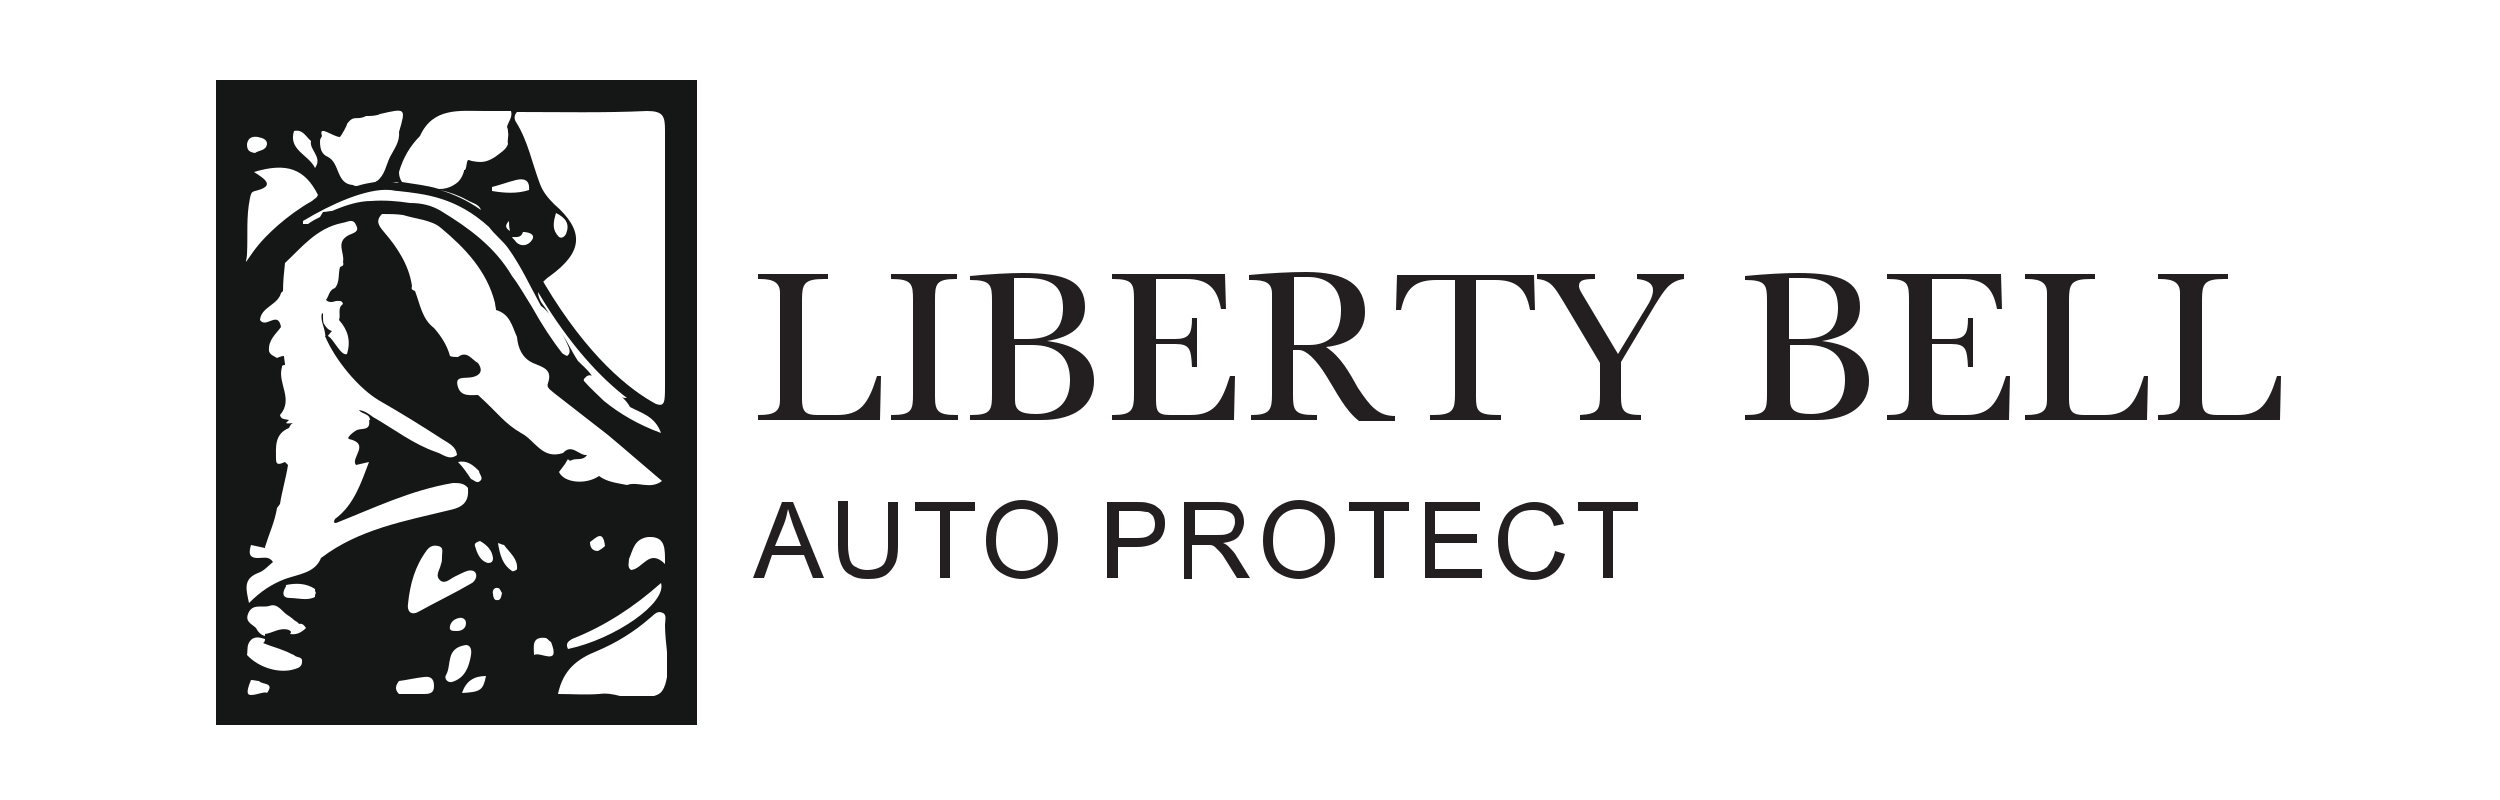
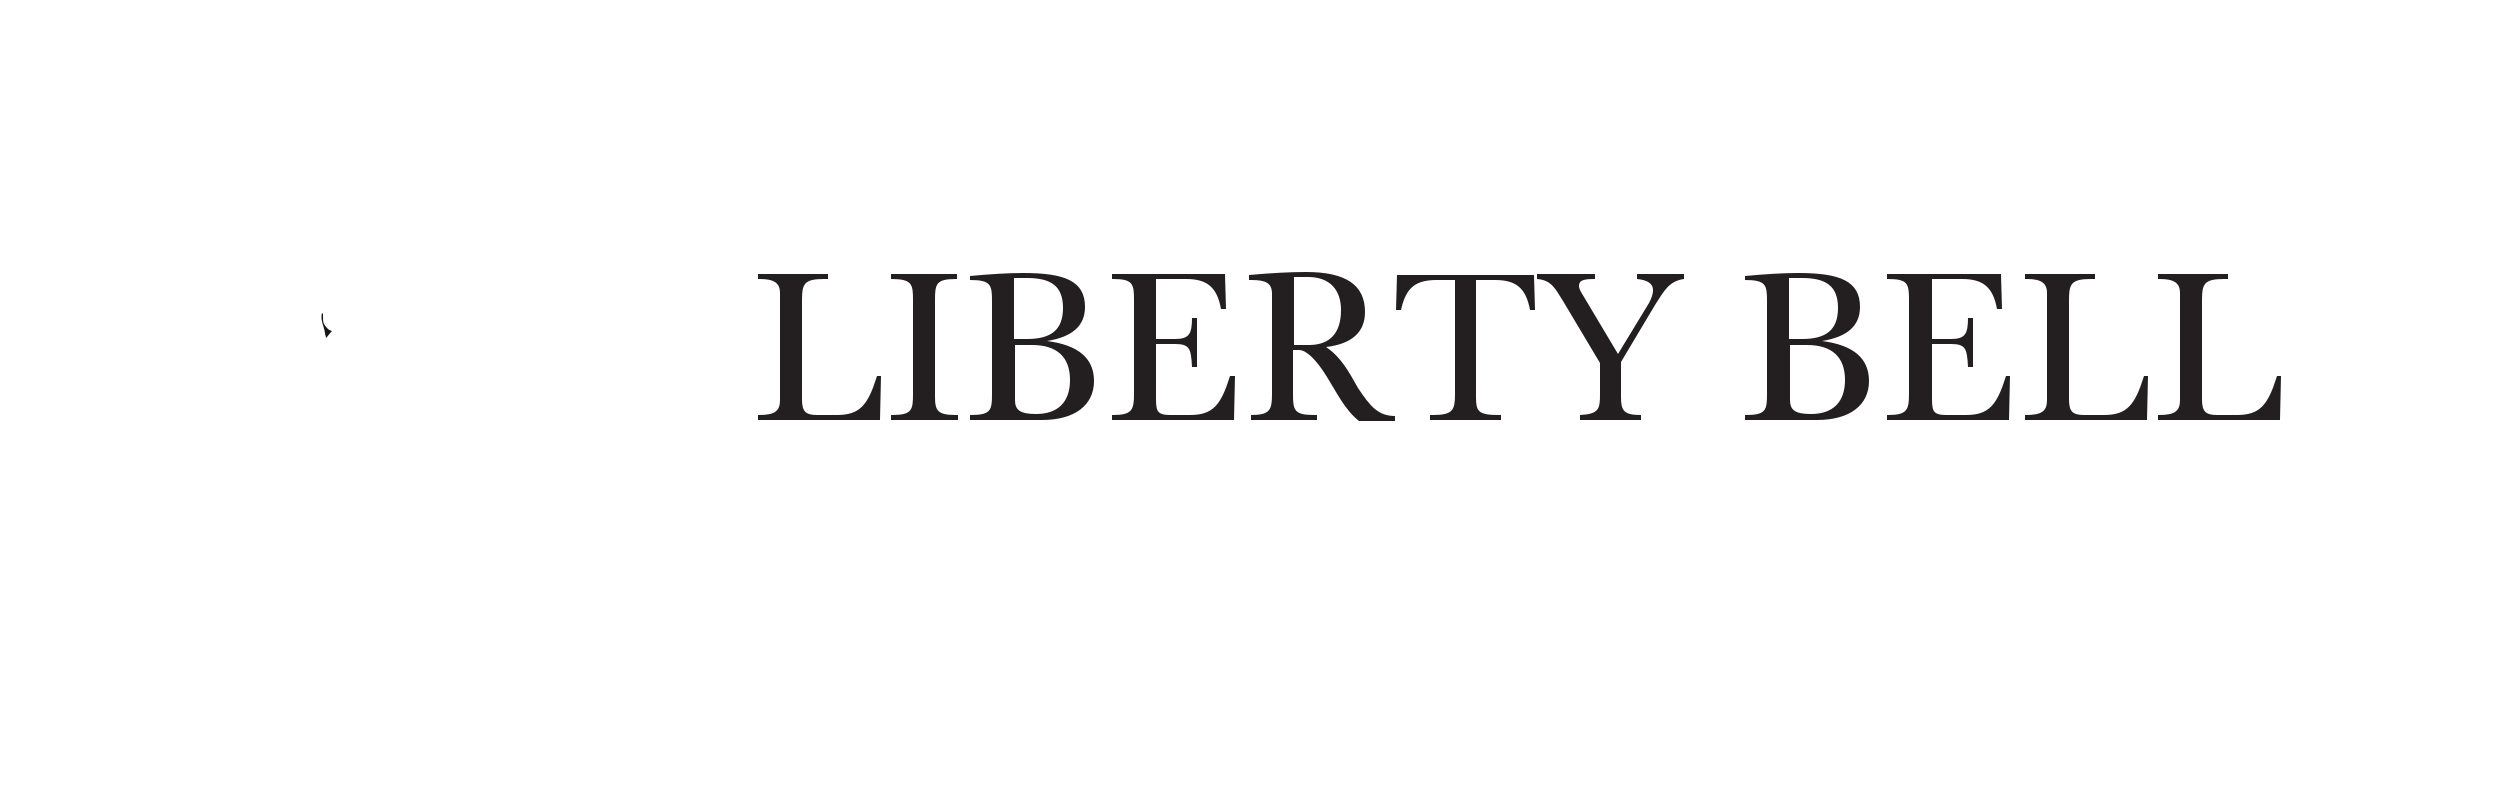
<svg xmlns="http://www.w3.org/2000/svg" id="Layer_1" x="0px" y="0px" viewBox="0 0 250 80" style="enable-background:new 0 0 250 80;" xml:space="preserve">
  <style type="text/css"> .st0{fill-rule:evenodd;clip-rule:evenodd;fill:#231F20;} .st1{fill:#151716;} </style>
  <g>
    <path class="st0" d="M75.8,27.4v0.5h0.2c1.4,0,2,0.4,2,1.4c0,0.1,0,0.3,0,0.7v9.4c0,0.3,0,0.5,0,0.6c0,1.1-0.5,1.5-2.1,1.5h-0.1V42 H88l0.1-4.4h-0.4c-0.9,2.9-1.7,3.9-4,3.9h-2c-1.2,0-1.5-0.4-1.5-1.6V30c0-1.6,0.2-2.1,2.2-2.1h0.4v-0.5H75.8L75.8,27.4z M89.1,27.4 v0.5c2.1,0,2.2,0.5,2.2,2.1v9.4c0,1.6-0.1,2.1-2.1,2.1h-0.1V42h6.7v-0.5h-0.2c-1.8,0-2.1-0.4-2.1-1.8V30c0-1.6,0.1-2.1,2.1-2.1h0.1 v-0.5H89.1L89.1,27.4z M101.4,27.8h1.3c2.4,0,3.6,0.8,3.6,3c0,2.2-1.2,3.1-3.6,3.1h-1.3V27.8L101.4,27.8z M101.4,34.5h1.8 c2.5,0,3.8,1.2,3.8,3.5c0,2.2-1.2,3.4-3.4,3.4c-1.6,0-2.1-0.4-2.1-1.4V34.5L101.4,34.5z M104.7,34.1c2.5-0.4,3.8-1.5,3.8-3.4 c0-2.6-2-3.4-6.2-3.4c-1.4,0-3.2,0.1-5.3,0.3V28c2.1,0,2.2,0.5,2.2,2.1v9.3c0,1.6-0.1,2.1-2.1,2.1H97V42h7.2c3.3,0,5.2-1.5,5.2-3.9 C109.4,35.8,107.8,34.5,104.7,34.1L104.7,34.1z M111.2,27.4v0.5h0.1c2,0,2.1,0.5,2.1,2.1v9.4c0,1.6-0.2,2.1-2.1,2.1h-0.1V42h12.2 l0.1-4.4H123c-0.9,2.9-1.7,3.9-4,3.9h-2c-1.4,0-1.4-0.5-1.4-1.9v-5.2h1.9c1.5,0,1.6,0.5,1.7,2.3h0.5v-4.9h-0.5 c0,1.6-0.3,2.1-1.7,2.1h-1.9v-6h3c2.1,0,3.1,0.8,3.5,3h0.5l-0.1-3.5H111.2L111.2,27.4z M129.4,27.7h1.4c2.2,0,3.3,1.3,3.3,3.3 c0,2.3-1.1,3.5-3.2,3.5h-1.5V27.7L129.4,27.7z M132.6,34.7c2.6-0.3,3.9-1.5,3.9-3.5c0-2.7-1.9-4-5.9-4c-1.6,0-3.5,0.1-5.7,0.3v0.5 h0.2c1.5,0,2.1,0.3,2.1,1.4v10c0,1.6-0.2,2.1-2.1,2.1V42h6.6v-0.5h-0.3c-2,0-2.1-0.5-2.1-2.1V35h0.6c0.7,0,1.7,0.9,2.8,2.7 c1,1.6,1.8,3.3,3.2,4.4h3.6v-0.5c-1.7,0-2.5-1-3.7-2.8C134.9,37.2,134.1,35.7,132.6,34.7L132.6,34.7z M143.7,28 c-2.1,0-3.1,0.7-3.6,3h-0.5l0.1-3.5h13.7l0.1,3.5H153c-0.4-2.2-1.4-3-3.5-3h-1.9v11.7c0,1.4,0.2,1.8,2.2,1.8h0.3V42h-7.1v-0.5h0.3 c2,0,2.2-0.5,2.2-2.1V28H143.7L143.7,28z M153.7,27.4v0.5c1.4,0.1,1.8,0.9,2.6,2.2l3.7,6.2v3.1c0,1.5-0.1,2-2,2.1V42h6.1v-0.5 c-1.7,0-2-0.4-2-1.8v-3.5l3.4-5.7c0.9-1.4,1.4-2.4,2.9-2.6v-0.5h-4.7v0.5c1.1,0.1,1.6,0.5,1.6,1.1c0,0.5-0.2,0.9-0.4,1.3l-3.1,5.1 l-3.4-5.7c-0.3-0.5-0.5-0.8-0.5-1.1c0-0.6,0.5-0.7,1.6-0.7v-0.5H153.7L153.7,27.4z M178.9,27.8h1.3c2.4,0,3.6,0.8,3.6,3 c0,2.2-1.2,3.1-3.6,3.1h-1.3V27.8L178.9,27.8z M178.9,34.5h1.8c2.5,0,3.8,1.2,3.8,3.5c0,2.2-1.2,3.4-3.4,3.4 c-1.6,0-2.1-0.4-2.1-1.4V34.5L178.9,34.5z M182.2,34.1c2.5-0.4,3.8-1.5,3.8-3.4c0-2.6-2-3.4-6.2-3.4c-1.4,0-3.2,0.1-5.3,0.3V28 c2.1,0,2.2,0.5,2.2,2.1v9.3c0,1.6-0.1,2.1-2.1,2.1h-0.1V42h7.2c3.3,0,5.2-1.5,5.2-3.9C186.9,35.8,185.3,34.5,182.2,34.1L182.2,34.1 z M188.7,27.4v0.5h0.1c2,0,2.1,0.5,2.1,2.1v9.4c0,1.6-0.2,2.1-2.1,2.1h-0.1V42h12.2l0.1-4.4h-0.4c-0.9,2.9-1.7,3.9-4,3.9h-2 c-1.4,0-1.4-0.5-1.4-1.9v-5.2h1.9c1.5,0,1.6,0.5,1.7,2.3h0.5v-4.9h-0.5c0,1.6-0.3,2.1-1.7,2.1h-1.9v-6h3c2.1,0,3.1,0.8,3.5,3h0.5 l-0.1-3.5H188.7L188.7,27.4z M202.5,27.4v0.5h0.2c1.4,0,2,0.4,2,1.4c0,0.1,0,0.3,0,0.7v9.4c0,0.3,0,0.5,0,0.6 c0,1.1-0.5,1.5-2.1,1.5h-0.1V42h12.2l0.1-4.4h-0.4c-0.9,2.9-1.7,3.9-4,3.9h-2c-1.2,0-1.5-0.4-1.5-1.6V30c0-1.6,0.2-2.1,2.2-2.1h0.4 v-0.5H202.5L202.5,27.4z M215.8,27.4v0.5h0.2c1.4,0,2,0.4,2,1.4c0,0.1,0,0.3,0,0.7v9.4c0,0.3,0,0.5,0,0.6c0,1.1-0.5,1.5-2.1,1.5 h-0.1V42H228l0.1-4.4h-0.4c-0.9,2.9-1.7,3.9-4,3.9h-2c-1.2,0-1.5-0.4-1.5-1.6V30c0-1.6,0.2-2.1,2.2-2.1h0.4v-0.5H215.8z" />
-     <path class="st0" d="M75.3,57.8l2.9-7.6h1.1l3.1,7.6h-1.1l-0.9-2.3h-3.2l-0.8,2.3H75.3L75.3,57.8z M77.5,54.6h2.6l-0.8-2.1 c-0.2-0.6-0.4-1.2-0.5-1.6c-0.1,0.5-0.2,1-0.4,1.5L77.5,54.6L77.5,54.6z M88.8,50.2h1v4.4c0,0.8-0.1,1.4-0.3,1.8 c-0.2,0.4-0.5,0.8-0.9,1.1c-0.5,0.3-1,0.4-1.8,0.4c-0.7,0-1.3-0.1-1.7-0.4c-0.5-0.2-0.8-0.6-1-1.1c-0.2-0.5-0.3-1.1-0.3-1.9v-4.4h1 v4.4c0,0.7,0.1,1.1,0.2,1.5c0.1,0.3,0.3,0.6,0.6,0.7c0.3,0.2,0.7,0.3,1.1,0.3c0.7,0,1.3-0.2,1.6-0.5c0.3-0.3,0.5-1,0.5-1.9V50.2 L88.8,50.2z M94,57.8v-6.7h-2.5v-0.9h6v0.9H95v6.7H94L94,57.8z M98.6,54.1c0-1.3,0.3-2.2,1-3c0.7-0.7,1.6-1.1,2.6-1.1 c0.7,0,1.3,0.2,1.9,0.5c0.6,0.3,1,0.8,1.3,1.4c0.3,0.6,0.4,1.3,0.4,2c0,0.8-0.2,1.5-0.5,2.1c-0.3,0.6-0.8,1.1-1.3,1.4 c-0.6,0.3-1.2,0.5-1.8,0.5c-0.7,0-1.4-0.2-1.9-0.5c-0.6-0.3-1-0.8-1.3-1.4C98.7,55.4,98.6,54.7,98.6,54.1L98.6,54.1z M99.6,54.1 c0,0.9,0.2,1.6,0.7,2.2c0.5,0.5,1.1,0.8,1.9,0.8c0.8,0,1.4-0.3,1.9-0.8c0.5-0.5,0.7-1.3,0.7-2.3c0-0.6-0.1-1.2-0.3-1.6 c-0.2-0.5-0.5-0.8-0.9-1.1c-0.4-0.3-0.9-0.4-1.4-0.4c-0.7,0-1.3,0.2-1.8,0.7C99.9,52.1,99.6,52.9,99.6,54.1L99.6,54.1z M110.7,57.8 v-7.6h2.9c0.5,0,0.9,0,1.2,0.1c0.4,0.1,0.7,0.2,0.9,0.4c0.3,0.2,0.5,0.4,0.6,0.7c0.2,0.3,0.2,0.7,0.2,1c0,0.6-0.2,1.2-0.6,1.6 c-0.4,0.4-1.2,0.7-2.2,0.7h-1.9v3.1H110.7L110.7,57.8z M111.7,53.8h2c0.7,0,1.1-0.1,1.4-0.4c0.3-0.2,0.4-0.6,0.4-1 c0-0.3-0.1-0.6-0.2-0.8c-0.2-0.2-0.4-0.4-0.6-0.4c-0.2,0-0.5-0.1-0.9-0.1h-1.9V53.8L111.7,53.8z M118.4,57.8v-7.6h3.4 c0.7,0,1.2,0.1,1.5,0.2c0.4,0.1,0.6,0.4,0.8,0.7c0.2,0.3,0.3,0.7,0.3,1.1c0,0.5-0.2,1-0.5,1.4c-0.3,0.4-0.9,0.6-1.6,0.7 c0.3,0.1,0.5,0.3,0.6,0.4c0.3,0.3,0.6,0.6,0.8,1l1.3,2.1h-1.3l-1-1.6c-0.3-0.5-0.5-0.8-0.7-1c-0.2-0.2-0.4-0.4-0.5-0.5 c-0.1-0.1-0.3-0.2-0.5-0.2c-0.1,0-0.3,0-0.6,0h-1.2v3.4H118.4L118.4,57.8z M119.4,53.5h2.2c0.5,0,0.8,0,1.1-0.1 c0.3-0.1,0.5-0.2,0.6-0.5c0.1-0.2,0.2-0.4,0.2-0.7c0-0.4-0.1-0.7-0.4-0.9c-0.3-0.2-0.7-0.3-1.2-0.3h-2.4V53.5L119.4,53.5z M126.3,54.1c0-1.3,0.3-2.2,1-3c0.7-0.7,1.6-1.1,2.6-1.1c0.7,0,1.3,0.2,1.9,0.5c0.6,0.3,1,0.8,1.3,1.4c0.3,0.6,0.4,1.3,0.4,2 c0,0.8-0.2,1.5-0.5,2.1c-0.3,0.6-0.8,1.1-1.3,1.4c-0.6,0.3-1.2,0.5-1.8,0.5c-0.7,0-1.4-0.2-1.9-0.5c-0.6-0.3-1-0.8-1.3-1.4 C126.4,55.4,126.3,54.7,126.3,54.1L126.3,54.1z M127.3,54.1c0,0.9,0.2,1.6,0.7,2.2c0.5,0.5,1.1,0.8,1.9,0.8c0.8,0,1.4-0.3,1.9-0.8 c0.5-0.5,0.7-1.3,0.7-2.3c0-0.6-0.1-1.2-0.3-1.6c-0.2-0.5-0.5-0.8-0.9-1.1c-0.4-0.3-0.9-0.4-1.4-0.4c-0.7,0-1.3,0.2-1.8,0.7 C127.6,52.1,127.3,52.9,127.3,54.1L127.3,54.1z M137.4,57.8v-6.7h-2.5v-0.9h6v0.9h-2.5v6.7H137.4L137.4,57.8z M142.5,57.8v-7.6h5.5 v0.9h-4.5v2.3h4.2v0.9h-4.2v2.6h4.7v0.9H142.5L142.5,57.8z M155.5,55.1l1,0.3c-0.2,0.8-0.6,1.5-1.1,1.9c-0.5,0.4-1.2,0.7-2,0.7 c-0.8,0-1.5-0.2-2-0.5c-0.5-0.3-0.9-0.8-1.2-1.4c-0.3-0.6-0.4-1.3-0.4-2c0-0.8,0.2-1.5,0.5-2.1c0.3-0.6,0.7-1,1.3-1.3 c0.6-0.3,1.2-0.5,1.8-0.5c0.8,0,1.4,0.2,1.9,0.6c0.5,0.4,0.9,0.9,1.1,1.6l-1,0.2c-0.2-0.6-0.4-1-0.8-1.2c-0.3-0.3-0.8-0.4-1.3-0.4 c-0.6,0-1.1,0.1-1.5,0.4c-0.4,0.3-0.7,0.7-0.8,1.1c-0.2,0.5-0.2,1-0.2,1.5c0,0.6,0.1,1.2,0.3,1.7c0.2,0.5,0.5,0.8,0.9,1.1 c0.4,0.2,0.8,0.4,1.3,0.4c0.6,0,1-0.2,1.4-0.5C155.1,56.2,155.4,55.7,155.5,55.1L155.5,55.1z M160.3,57.8v-6.7h-2.5v-0.9h6v0.9 h-2.5v6.7H160.3z" />
    <g>
-       <path class="st1" d="M68.1,8H23.1h-1.5v1.5V71v1.5h1.5h45.1h1.5V71V9.5V8H68.1z M66.5,38.4c0,1.8,0,2.3-0.9,2 C63,39,58.8,35.7,54.4,28.3c0-0.1-0.1-0.1-0.1-0.1c0.2-0.2,0.4-0.4,0.7-0.6c3.3-2.4,3.5-4.5,0.4-7.2c-0.6-0.6-1.1-1.2-1.4-2 c-0.8-2.1-1.2-4.3-2.4-6.2c-0.2-0.3-0.2-0.7,0.1-1c4.3,0,8.7,0.1,13-0.1c1.6,0,1.8,0.5,1.8,1.9C66.5,21.4,66.5,29.9,66.5,38.4z M56.3,45.3c-2.1,0.7-2.8-1.3-4.2-2c-1.7-1-2.2-1.9-4.3-3.8c-0.7,0-1.7,0.2-2-0.8c-0.4-1.2,0.7-0.8,1.5-1c0.8-0.2,1-0.7,0.5-1.4 c-0.6-0.3-1.1-1.3-2-0.6c-0.3,0-0.6,0-0.8-0.1c-0.3-1.1-0.9-2-1.6-2.8c-1.2-0.9-1.4-2.4-1.9-3.7c-0.3-0.1-0.4-0.2-0.3-0.5 c-0.3-2.1-1.5-3.9-2.8-5.4c-0.5-0.6-0.9-1.1-0.2-1.8c0.7,0,1.4,0,2.1,0.1c1.3,0.4,2.9,0.5,3.8,1.3c2.4,2,4.6,4.3,5.4,7.5 c0,0.2,0.1,0.5,0.1,0.7c1.4,0.4,1.6,1.6,2.1,2.7c0.1,1.1,0.5,2.1,1.6,2.6c0.9,0.4,2,0.6,1.5,2c-0.2,0.5,0.3,0.7,0.6,1 c1.8,1.4,3.6,2.8,5.4,4.2c1.8,1.5,3.5,3,5.4,4.6c-1.2,0.9-2.4,0-3.5,0.4c-1-0.2-2-0.3-2.8-0.9c0,0,0,0,0,0c-1.3,0.9-3.5,0.7-4-0.4 c0.2-0.3,0.4-0.5,0.6-0.8c0.1-0.2,0.2-0.3,0.3-0.5c0.1,0.2,0.3,0.2,0.4,0.1c0.5-0.2,1.1,0.1,1.5-0.5 C57.9,45.6,57.2,44.3,56.3,45.3z M53.4,65.5c0-0.8-0.3-1.9,1.2-1.7c0.2,0.1,0.3,0.3,0.5,0.4C56.1,66.7,54,65.1,53.4,65.5z M24.7,25.4c0.1-1.9-0.1-3.7,0.3-5.6c0.1-0.4,0.1-0.6,0.5-0.7c2.1-0.5,1-1.2-0.1-1.9c3.3-1,5.1-0.3,6.4,2.3 c-0.2,0.4-0.3,0.3-0.6,0.6c-2.5,1.4-4.7,3.5-5.6,4.7c-0.4,0.5-0.7,1-1,1.4C24.6,26,24.7,25.7,24.7,25.4z M24.7,14.4 c0.1-0.6,0.5-0.8,1.1-0.7c0.4,0.1,0.9,0.2,0.9,0.7c-0.1,0.7-0.8,0.6-1.2,0.9C24.8,15.2,24.7,14.9,24.7,14.4z M29.4,13.1 c0.9-0.2,1.2,0.6,1.7,1c-0.2,0.9,1.2,1.6,0.4,2.7C30.9,15.5,28.8,15,29.4,13.1z M34,13.7c0.1-0.1,0.7-1.1,0.7-1.3 c0.7-1,1-0.3,1.9-0.8c0.5,0,1,0,1.4-0.2c2.6-0.6,2.6-0.6,1.9,1.8c0.1,1-0.5,1.7-0.9,2.5c-0.4,0.8-0.5,1.8-1.3,2.4 c-0.1,0-0.1,0.1-0.2,0.1c-0.6,0.1-1.2,0.2-1.8,0.4c-0.1,0-0.3,0-0.4-0.1c-1.7-0.1-1.3-2.2-2.5-2.8c-0.7-0.3-0.8-0.9-0.8-1.6 c0-0.2,0.1-0.3,0.2-0.5C31.8,12.4,33.3,13.7,34,13.7z M52.9,19c-1.2,0.4-2.5,0.3-3.7,0.1c0-0.1,0-0.3,0-0.4 c0.8-0.2,1.6-0.5,2.4-0.7C52.4,17.8,53,18,52.9,19z M53.2,24c-0.4,0.6-1.1,0.7-1.6,0.2c-0.1-0.2-0.3-0.3-0.4-0.5 c0.5,0,0.9,0.1,1.1-0.5C52.8,23.2,53.6,23.4,53.2,24z M51,23.1c-0.5-0.3-0.5-0.6-0.1-1C50.9,22.4,50.9,22.7,51,23.1z M50.8,13.2 c0.1,0.4-0.1,0.8,0,1.2c-0.2,0.6-0.8,0.9-1.3,1.3c-0.8,0.5-1.3,0.6-2.3,0.4C47.1,16.1,47,16,46.8,16c-0.2,0.3-0.1,0.7-0.3,1 c0,0-0.1,0-0.1,0c0,0,0,0.1,0,0.1c-0.1,0.4-0.3,0.8-0.6,1.1c-0.6,0.5-1.2,0.7-1.9,0.7c-1.3-0.4-2.6-0.5-3.7-0.7 c-0.2-0.3-0.3-0.6-0.3-1c0.4-1.4,1.1-2.6,2.1-3.6c1.3-2.9,4-2.5,6.4-2.5c0.9,0,1.8,0,2.7,0c0.2,0.6-0.3,1.1-0.4,1.6 C50.8,12.9,50.8,13.1,50.8,13.2z M48.1,21c-1.4-1-2.8-1.6-4.1-2c0.9,0.2,1.8,0.5,2.7,1C47.2,20.3,47.9,20.4,48.1,21z M39.9,18.3 c-0.2,0-0.5-0.1-0.7-0.1c-0.1,0-0.2,0-0.3,0c0.2,0,0.5,0,0.7,0C39.6,18.2,39.7,18.2,39.9,18.3z M39,19c0.2,0,0.5,0.1,0.8,0.1 c2.7,0.3,5.8,0.6,9.1,3.6c0.6,0.8,1.4,1.4,1.9,2.1c1.3,1.8,2.2,3.8,3.3,5.8c0.3,0.2,0.6,0.5,0.8,0.8c-0.2-0.4-0.5-0.8-0.8-1.2 c-0.2-0.4-0.3-0.7-0.3-1c3.2,5.4,6.4,8.7,8.9,10.6c-0.2,0-0.4,0-0.5-0.1c0.3,0.3,0.6,0.6,0.8,1c1.1,0.6,2.5,0.9,3.1,2.6 c-2.2-0.8-4.1-1.9-5.7-3.2c-0.6-0.6-1.3-1.2-2-2c-0.1-0.2,0.1-0.3,0.3-0.5c0.2-0.1,0.4-0.1,0.5,0c-0.4-0.6-0.9-1-1.4-1.5 c-0.4-0.6-0.7-1.2-1.1-1.9c-0.2-0.3-0.4-0.7-0.6-1c0.3,0.5,0.6,1.1,0.8,1.6c0.1,0.3,0.1,0.6-0.2,0.8c-0.2-0.1-0.4-0.2-0.5-0.3 c-1-1.3-2-2.8-3-4.6c-0.7-1.1-1.3-2.2-2-3.1c-1.7-2.9-4.3-4.8-7.1-6.5c-1-0.6-2-0.8-3.1-0.8c-1.3-0.2-2.6-0.3-3.9-0.2 c-1.2,0-2.5,0.4-3.9,1c-0.3,0-0.6,0.1-0.9,0.1c-0.1,0.2-0.2,0.3-0.3,0.5c-0.4,0.2-0.8,0.4-1.2,0.7c-0.2,0-0.3,0-0.5,0 c0-0.1,0-0.2,0-0.3C33.1,20.4,36.7,18.8,39,19z M25.2,63.9c0.5-0.3,0.9-0.1,1.3,0c0,0.1,0,0.3-0.2,0.4c0.7,0.3,1.5,0.5,2.2,0.8 c0.3,0.1,0.6,0.3,0.9,0.4c0.2,0.3,0.9,0.1,0.8,0.7c0,0.4-0.3,0.6-0.7,0.7c-1.5,0.5-3.6-0.1-4.8-1.4C24.8,65,24.6,64.4,25.2,63.9z M29,63.4c0,0,0.1-0.1,0.1-0.2c0-0.1-0.1-0.1-0.2-0.2c-0.9-0.3-1.6,0.3-2.4,0.4c0,0.1,0,0.2,0,0.2c-0.4-0.1-0.7-0.4-0.9-0.8 c-0.4-0.4-1.1-0.6-0.8-1.4c0.4-1.1,1.4-0.6,2.1-0.8c0.8-0.3,1.2,0.4,1.7,0.8c0.3,0.2,0.6,0.4,0.8,0.6c0.1,0.1,0.4,0.2,0.5,0.4 c0.3-0.1,0.5,0.1,0.7,0.4C30.1,63.3,29.6,63.5,29,63.4z M29,59.8c-0.7,0-0.8-0.4-0.5-1c0.1-0.1,0.1-0.2,0.1-0.3 c1-0.2,2-0.2,2.9,0.4c0,0.1,0,0.3,0.1,0.4c-0.1,0.1-0.1,0.2-0.1,0.4C30.7,60.1,29.8,59.8,29,59.8z M28.5,57.9 c-1.3,0.5-2.4,1.2-3.6,2.4c-0.3-1.4-0.6-2.4,0.9-3c0.6-0.2,1-0.7,1.5-1.1c-0.4-0.6-0.9-0.4-1.5-0.4c-1,0-0.9-0.6-0.7-1.3 c0.5,0.1,0.9,0.2,1.4,0.3c0,0,0-0.1,0-0.1c0.4-1.3,1-2.6,1.2-3.9c0.1-0.1,0.2-0.3,0.3-0.4c0.2-1.3,0.6-2.6,0.8-3.9 c-0.1-0.1-0.2-0.2-0.3-0.3c-0.5,0.2-0.9,0.4-0.9-0.3c0-1.1-0.2-2.5,1.3-3.1c0.1-0.2,0.2-0.5,0.5-0.5c-0.3,0-0.6,0.1-0.8,0 c0,0,0,0,0,0c0.1-0.1,0.2-0.2,0.3-0.3c-0.3-0.1-0.8,0-0.9-0.5l0,0c1.4-1.6-0.3-3.2,0.2-4.8c0,0,0-0.1,0-0.1 c0.1-0.1,0.2-0.1,0.3-0.1c0-0.3-0.1-0.6-0.1-0.9c-0.2,0-0.5,0.1-0.7,0.2c-0.3-0.2-0.7-0.3-0.8-0.7c-0.1-1.1,0.7-1.7,1.2-2.4 C27.8,31,26.6,32.9,26,32c0.1-1.3,1.8-1.5,2.1-2.7c0.1-0.1,0.1-0.1,0.2-0.2c0-0.9,0.1-1.9,0.2-2.8c1.7-1.6,3.2-3.5,5.7-4 c0.6-0.1,1.1-0.5,1.4,0.2c0.4,0.7-0.3,0.8-0.7,1c-1.4,0.7-0.4,1.8-0.6,2.7c0.1,0.3,0,0.4-0.3,0.5c-0.2,0.7,0,1.5-0.5,2.1 c-0.6,0.2-0.6,0.8-0.9,1.2c0.3,0.3,0.7,0.2,1,0.1c0.3,0,0.6-0.1,0.7,0.3c-0.6,0.4-0.2,1.1-0.4,1.6c0.9,1,1.2,2.1,0.8,3.4 c-0.7,0.3-1.6-2.2-2.2-1.8c1,2.4,3.4,5.3,5.5,6.5c2.1,1.2,4.2,2.5,6.2,3.8c0.6,0.4,1.4,0.7,1.5,1.6c-0.8,0.6-1.4-0.1-2.1-0.3 c-2.3-0.8-4.2-2.3-6.3-3.5c-0.4-0.3-0.8-0.6-1.4-0.7c0.2,0.3,0.5,0.3,0.8,0.5c0.2,0.1,0.3,0.3,0.3,0.5c0,0,0,0,0,0 C37.1,42.1,37,42,36.9,42c0.2,1.1-0.7,0.8-1.2,1c-0.4,0.2-1.1,0.8-0.8,0.9c2.2,0.5,0.1,1.9,0.7,2.6c0.4-0.1,0.9-0.2,1.3-0.3 c0,0,0-0.1-0.1-0.1c0,0,0.1,0.1,0.1,0.1c-0.8,2.1-1.5,4.3-3.4,5.7c-0.1,0.2-0.2,0.4,0.1,0.4c3.8-1.5,7.5-3.3,11.7-4 c0.6,0,1.1,0,1.5,0.5c0.1,1.3-0.4,1.9-1.8,2.2c-4.5,1.1-9.1,1.9-12.9,4.8C31.5,57.3,29.9,57.4,28.5,57.9z M48,48.1 c-0.3,0.3-0.6-0.1-0.9-0.2c-0.4-0.6-0.8-1.2-1.3-1.7c0.9-0.2,1.5,0.3,2.1,0.9C47.9,47.4,48.4,47.8,48,48.1z M39.9,68.1 c0.8-0.1,1.6-0.3,2.5-0.4c0.7-0.1,1,0.2,1,0.9c0,0.7-0.4,0.8-1,0.8c-0.8,0-1.7,0-2.5,0C39.4,68.9,39.6,68.5,39.9,68.1z M41.8,61.2 c-0.8,0.4-1.1-0.2-1-0.8c0.2-2,0.7-3.8,1.9-5.4c0.3-0.4,0.7-0.5,1.1-0.4c0.6,0.1,0.4,0.6,0.4,1c0,0.3,0,0.6-0.1,0.8 c-0.1,0.6-0.7,1.2,0,1.7c0.5,0.3,1-0.3,1.5-0.5c0.4-0.2,0.8-0.4,1.1-0.5c0.3-0.1,0.8-0.1,0.9,0.3c0.1,0.3-0.1,0.7-0.4,0.9 C45.5,59.3,43.6,60.2,41.8,61.2z M46.6,62.3c0,0.6-0.5,0.8-0.9,0.8c-0.5,0-0.8,0-0.7-0.5c0.1-0.4,0.4-0.7,0.9-0.8 C46.2,61.7,46.6,61.9,46.6,62.3z M44.6,67.5c0.6-1-0.1-2.7,2-3c0.4,0,0.6,0.4,0.5,1c-0.2,1.2-0.6,2.3-1.9,2.7 C44.7,68.3,44.4,67.8,44.6,67.5z M48.6,67.6c-0.3,1.4-0.5,1.6-2.4,1.7C46.6,68.1,47.4,67.6,48.6,67.6z M47.5,54.6 c-0.1-0.3,0.2-0.4,0.5-0.5c0.7,0.4,1.2,0.9,1.3,1.7c0,0.4-0.2,0.5-0.5,0.5C48,56.1,47.7,55.3,47.5,54.6z M49.8,58.8 c0.2,0,0.3,0.4,0.4,0.5c-0.1,0.4-0.1,0.8-0.6,0.7c-0.2,0-0.3-0.4-0.3-0.6C49.2,59.1,49.4,58.7,49.8,58.8z M49.8,54.3 c0.5,0.2,0.6,0.2,0.6,0.2c0.6,0.8,1.4,1.4,1.3,2.4c0,0.1-0.4,0.3-0.5,0.2C50.3,56.5,50,55.6,49.8,54.3z M60.5,54.6 c-0.2,0.2-0.5,0.4-0.7,0.5c-0.6,0-0.8-0.4-0.8-0.9C59.6,53.8,60.3,52.9,60.5,54.6z M57.2,63.9c3.3-1.3,6.2-3.2,8.9-5.6 c0.6,2-4.6,5.6-9.3,6.6C56.5,64.3,56.9,64.1,57.2,63.9z M63.1,57c-0.4-0.3-0.2-0.7-0.2-1.1c0.4-0.9,0.5-2,1.9-2.2 c1.8-0.1,1.7,1.2,1.7,2.7C64.9,54.8,64.3,56.9,63.1,57z M55.6,21.3c1,0.5,1.4,1.1,1,2.1c-0.1,0.2-0.4,0.5-0.7,0.3 C55.2,23,55.3,22.3,55.6,21.3z M25.1,69.5c-0.4,0-0.5-0.3,0-1.5c0.3,0,0.6,0.1,0.8,0.1c0,0,0,0,0,0l0,0c0,0,0,0,0,0 c0.3,0.4,1.6,0.1,0.8,1.2C26.5,69.1,25.7,69.5,25.1,69.5L25.1,69.5z M59.9,69.4c-1.3,0.1-2.7,0-4.1,0c0.5-2.4,1.9-3.5,3.9-4.3 c1.9-0.8,3.7-1.9,5.3-3.3c0.4-0.3,0.7-0.8,1.3-0.5c0.4,0.2,0.2,0.8,0.2,1.2c0,0.8,0.1,1.8,0.2,2.7v2.5c-0.1,0.5-0.2,1-0.5,1.4 c-0.2,0.3-0.5,0.4-0.8,0.5H62C61.3,69.4,60.6,69.3,59.9,69.4z" />
      <path class="st1" d="M33.2,33.1c-0.4-0.1-0.6-0.4-0.8-0.7c-0.1-0.2-0.1-0.4-0.1-0.7c0-0.1,0-0.2,0-0.3c0,0-0.1-0.1-0.1-0.1 c-0.2,0.7,0.2,1.3,0.3,2c0,0.2,0.1,0.3,0.1,0.5C32.8,33.6,33,33.3,33.2,33.1z" />
    </g>
  </g>
</svg>